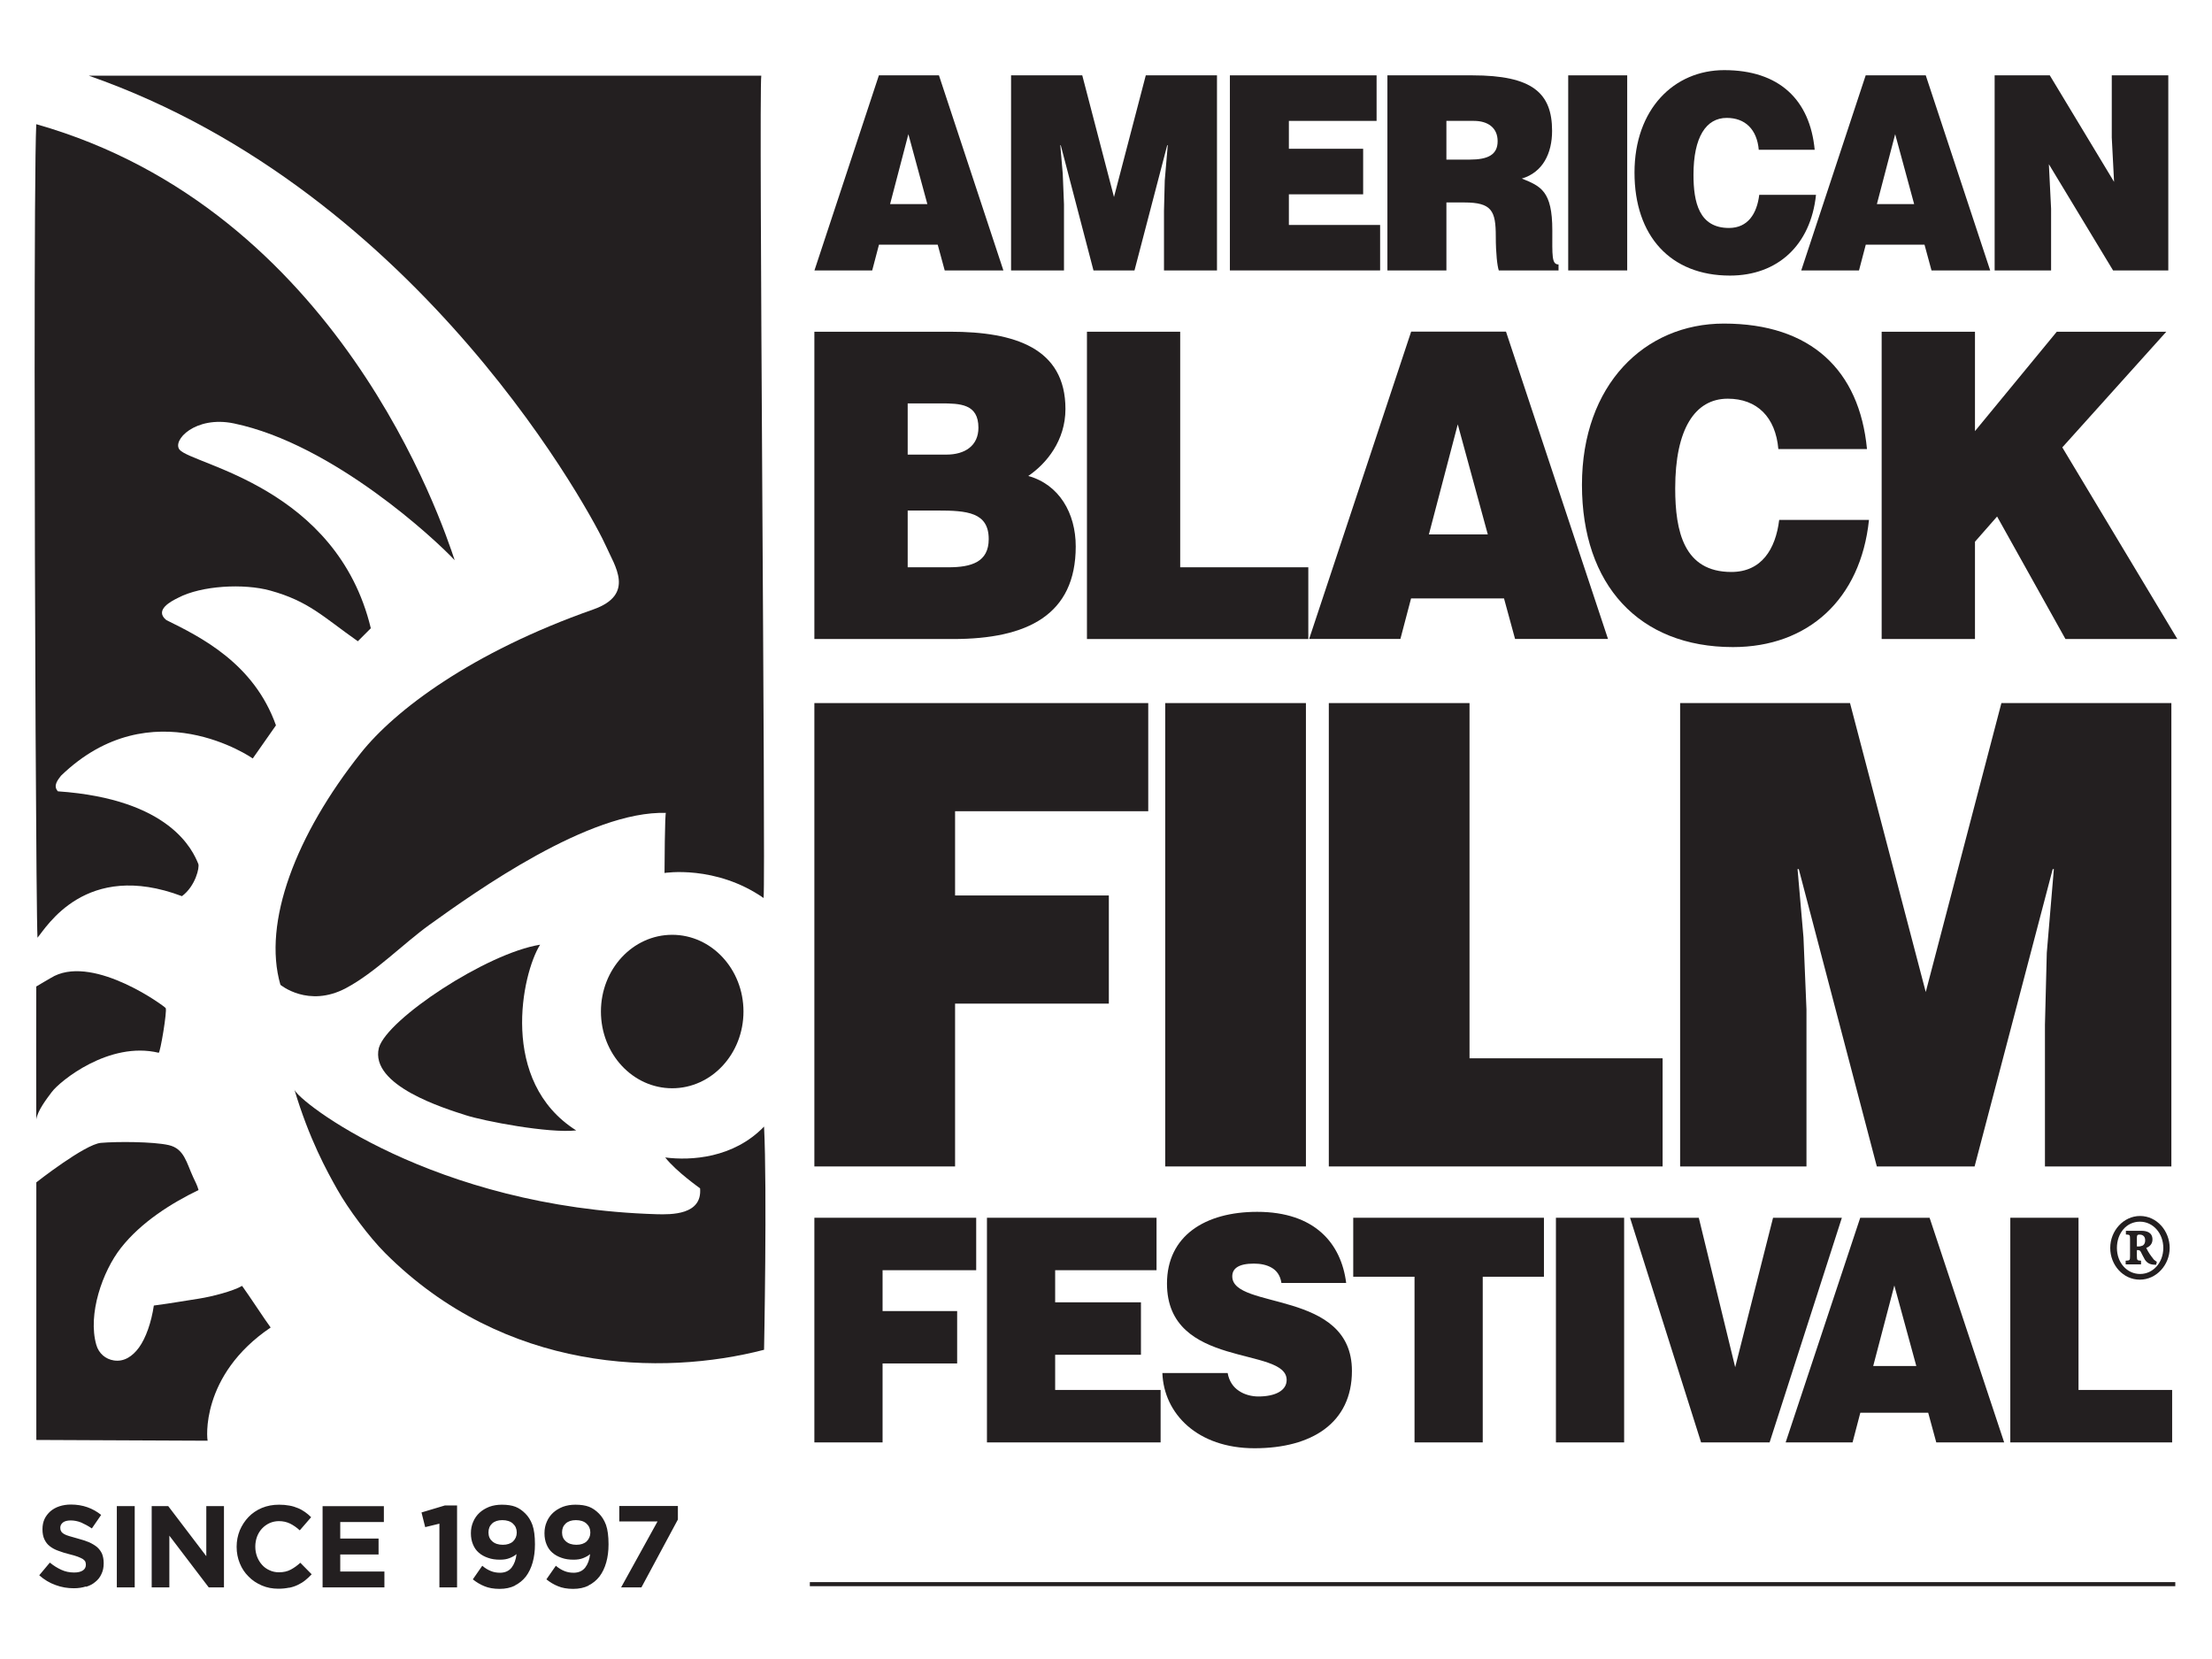
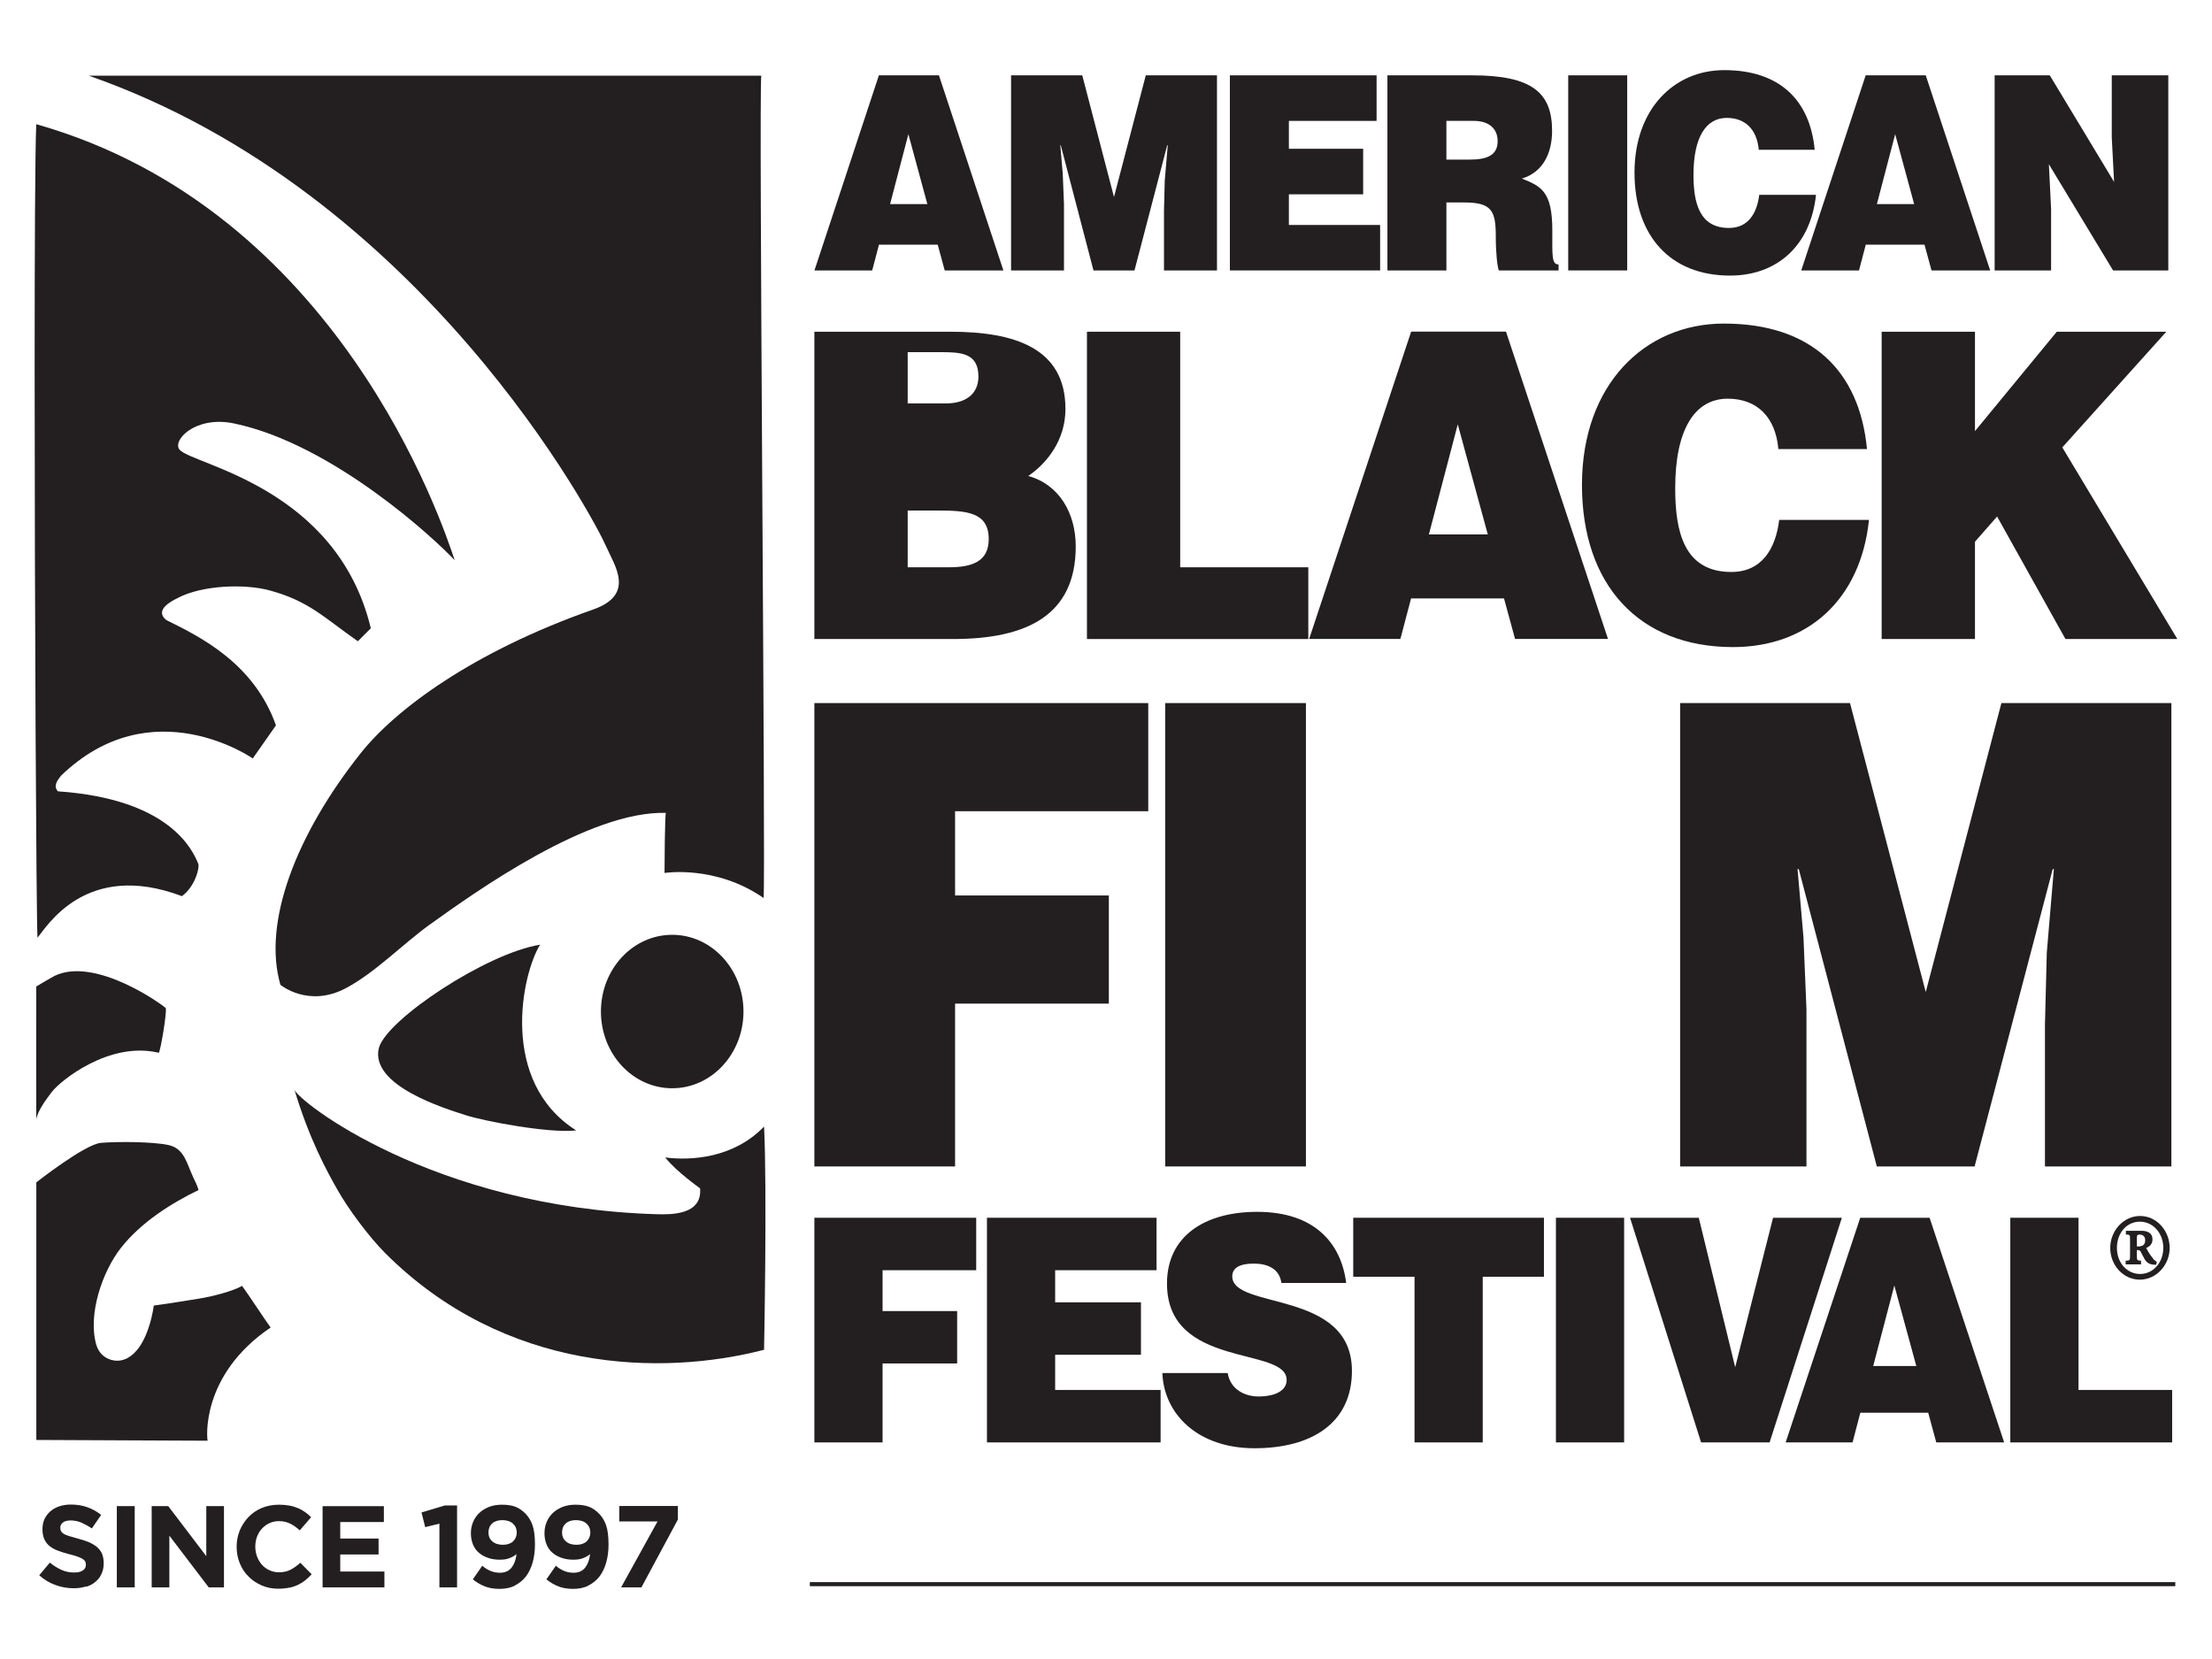
<svg xmlns="http://www.w3.org/2000/svg" id="Layer_1" viewBox="0 0 288 216">
  <defs>
    <style>.cls-1{fill:#231f20;stroke-width:0px;}</style>
  </defs>
  <path class="cls-1" d="M4.72,16.17c39.36,11.16,52.86,51.92,54.48,56.77-2.42-2.61-15.82-15.12-28.74-17.81-5.04-1.05-8.12,2.24-7.06,3.44,1.73,1.95,20.45,4.83,24.88,23.23l-1.69,1.69c-4.5-3.16-6.37-5.21-11.41-6.6-3.44-.95-8.96-.65-11.98.94-.88.43-3.16,1.59-1.55,2.9,4.46,2.2,11.41,5.63,14.28,13.71l-3.02,4.31s-13.14-9.19-24.97,2.25c-.39.52-1.08,1.3-.4,2.03,14.65,1.01,17.57,7.71,18.28,9.45.18.44-.36,2.88-2.13,4.2-12.56-4.74-17.66,4.08-18.81,5.41-.16-3.02-.37-43.59-.37-73.81,0-15.83.06-28.83.21-32.1" />
  <path class="cls-1" d="M99.12,9.84c-.35,2.12.58,103.86.3,107.08-6.25-4.34-12.9-3.26-12.9-3.26-.07.09-.08.08,0,0,0,0,.03-8.29.2-7.82-9.98-.32-24.73,10.21-30.78,14.55-3.47,2.5-7.11,6.25-10.89,8.26-4.91,2.61-8.54-.43-8.54-.43-2.35-8.11,2.02-19.55,10.48-30.19,4.42-5.55,14.35-13.09,30.25-18.68,5.54-1.95,2.76-5.72,1.66-8.25-1.35-3.13-23.8-46.05-67.35-61.25h87.57Z" />
  <path class="cls-1" d="M96.8,131.7c0,5.51-4.15,9.99-9.28,9.99s-9.28-4.47-9.28-9.99c0-5.52,4.15-9.99,9.28-9.99,5.12,0,9.28,4.47,9.28,9.99" />
  <path class="cls-1" d="M49.34,136.4c1.09-3.72,14-12.29,20.98-13.4-2.37,3.78-5.38,17.81,4.7,24.18-3.58.4-12-1.21-14.41-1.99-2.65-.86-12.49-3.84-11.28-8.76v-.03Z" />
  <path class="cls-1" d="M38.32,141.83c1.96,6.54,4.25,10.66,5.6,13.05,1.43,2.55,4.17,6.21,6.23,8.27,15.6,15.6,36.03,16.04,49.33,12.59,0,0,.41-20.85,0-29.06-3.99,4.13-9.54,4.45-12.87,4.02,1.48,1.88,4.56,4.02,4.54,4.02.3,3.48-3.76,3.42-5.65,3.37-29.13-.87-46.83-14.8-47.18-16.25" />
  <path class="cls-1" d="M4.72,128.44s2.09-1.24,2.38-1.38c5.37-2.6,14.28,3.92,14.47,4.19.22.3-.71,5.87-.91,5.82-6.46-1.55-12.87,3.7-13.92,5.11-.66.88-1.86,2.43-2.02,3.58-.02-1.07,0-17.33,0-17.33" />
  <path class="cls-1" d="M4.72,153.95s6.33-4.98,8.42-5.15c2.07-.18,6.78-.17,8.82.29,2.04.46,2.32,2.31,3.2,4.2.26.56.52,1.03.69,1.65-3.54,1.72-7.46,4.17-10.11,7.54-2.4,3.06-4.34,8.64-3.2,12.62.32,1.12,1.21,1.87,2.3,2.03,1.33.2,2.43-.55,3.26-1.69.9-1.24,1.61-3.29,1.93-5.46,2.69-.36,3.62-.56,5.88-.9,1.73-.27,4.44-.98,5.61-1.66.86,1.17,3.08,4.58,3.72,5.42-9.23,6.24-8.29,14.65-8.2,14.74l-22.31-.1v-33.54Z" />
  <path class="cls-1" d="M118.27,17.47l2.47,9.1h-4.85l2.38-9.1ZM114.43,9.81l-8.39,25.4h7.52l.88-3.35h7.65l.91,3.35h7.64l-8.39-25.4h-7.81Z" />
  <polygon class="cls-1" points="149.18 9.81 145.04 25.65 140.91 9.81 131.64 9.81 131.64 35.21 138.53 35.21 138.53 26.61 138.37 22.65 138.05 18.91 138.11 18.91 142.37 35.21 147.71 35.21 151.97 18.91 152.04 18.91 151.65 23.5 151.55 27.45 151.55 35.21 158.45 35.21 158.45 9.81 149.18 9.81" />
  <polygon class="cls-1" points="160.13 9.81 160.13 35.21 179.69 35.21 179.69 29.29 167.81 29.29 167.81 25.3 177.48 25.3 177.48 19.37 167.81 19.37 167.81 15.74 179.23 15.74 179.23 9.81 160.13 9.81" />
  <path class="cls-1" d="M188.32,26.36v8.85h-7.68V9.81h11.06c7.81,0,10.38,2.29,10.38,7.23,0,2.93-1.21,5.4-3.94,6.21,2.47.99,3.97,1.62,3.97,6.73,0,3.32-.1,4.45.81,4.45v.78h-7.78c-.19-.56-.39-2.19-.39-4.44,0-3.32-.52-4.41-4.1-4.41h-2.34ZM188.32,20.78h3.03c2.38,0,3.64-.63,3.64-2.4s-1.3-2.64-3.09-2.64h-3.58v5.04Z" />
  <rect class="cls-1" x="204.18" y="9.81" width="7.68" height="25.4" />
  <path class="cls-1" d="M228.99,19.51c-.23-2.65-1.76-4.16-4.17-4.16-2.7,0-4.33,2.51-4.33,7.41,0,3.56.72,6.92,4.62,6.92,2.47,0,3.64-1.87,3.94-4.31h7.39c-.69,6.56-5.01,10.51-11.2,10.51-7.74,0-12.43-5.15-12.43-13.41s5.14-13.34,11.68-13.34c7.16,0,11.16,3.85,11.78,10.37h-7.29Z" />
  <path class="cls-1" d="M246.75,17.47l2.47,9.1h-4.85l2.38-9.1ZM242.91,9.81l-8.39,25.4h7.52l.88-3.35h7.65l.91,3.35h7.64l-8.39-25.4h-7.81Z" />
  <polygon class="cls-1" points="274.95 9.81 274.95 17.89 275.25 23.68 266.88 9.81 259.7 9.81 259.7 35.21 267.05 35.21 267.05 27.17 266.76 21.38 275.12 35.21 282.31 35.21 282.31 9.81 274.95 9.81" />
-   <path class="cls-1" d="M106.03,83.2v-40.01h17.71c8.34,0,14.98,2.11,14.98,10.06,0,4.11-2.47,7.11-4.84,8.72,4.01,1.11,6.18,4.83,6.18,9.17,0,8.94-6.33,12.06-15.96,12.06h-18.07ZM118.18,52.52v6.67h5.04c2.42,0,4.17-1.16,4.17-3.5,0-3.11-2.37-3.17-4.94-3.17h-4.27ZM118.18,66.47v7.39h5.3c2.98,0,5.25-.67,5.25-3.67,0-3.5-2.83-3.72-6.69-3.72h-3.86Z" />
+   <path class="cls-1" d="M106.03,83.2v-40.01h17.71c8.34,0,14.98,2.11,14.98,10.06,0,4.11-2.47,7.11-4.84,8.72,4.01,1.11,6.18,4.83,6.18,9.17,0,8.94-6.33,12.06-15.96,12.06h-18.07ZM118.18,52.52h5.04c2.42,0,4.17-1.16,4.17-3.5,0-3.11-2.37-3.17-4.94-3.17h-4.27ZM118.18,66.47v7.39h5.3c2.98,0,5.25-.67,5.25-3.67,0-3.5-2.83-3.72-6.69-3.72h-3.86Z" />
  <polygon class="cls-1" points="141.52 83.2 141.52 43.19 153.66 43.19 153.66 73.86 170.34 73.86 170.34 83.2 141.52 83.2" />
  <path class="cls-1" d="M170.45,83.19l13.28-40.01h12.35l13.28,40.01h-12.1l-1.44-5.28h-12.1l-1.39,5.28h-11.89ZM189.8,55.25l-3.76,14.33h7.67l-3.91-14.33Z" />
  <path class="cls-1" d="M231.54,58.47c-.36-4.17-2.78-6.56-6.59-6.56-4.27,0-6.84,3.95-6.84,11.67,0,5.61,1.13,10.89,7.31,10.89,3.91,0,5.76-2.94,6.23-6.78h11.69c-1.08,10.34-7.93,16.56-17.71,16.56-12.25,0-19.66-8.11-19.66-21.12s8.13-21,18.48-21c11.32,0,17.65,6.06,18.63,16.34h-11.53Z" />
  <polygon class="cls-1" points="267.79 43.19 257.14 56.13 257.14 43.19 244.99 43.19 244.99 83.2 257.14 83.2 257.14 70.53 260.02 67.25 268.92 83.2 283.49 83.2 268.51 58.25 282.05 43.19 267.79 43.19" />
  <polygon class="cls-1" points="106.03 151.87 106.03 91.54 149.5 91.54 149.5 105.62 124.35 105.62 124.35 116.59 144.37 116.59 144.37 130.67 124.35 130.67 124.35 151.87 106.03 151.87" />
  <rect class="cls-1" x="151.71" y="91.54" width="18.32" height="60.33" />
-   <polygon class="cls-1" points="173.01 151.87 173.01 91.54 191.33 91.54 191.33 137.79 216.47 137.79 216.47 151.87 173.01 151.87" />
  <polygon class="cls-1" points="218.75 151.87 218.75 91.54 240.87 91.54 250.73 129.16 260.58 91.54 282.71 91.54 282.71 151.87 266.25 151.87 266.25 133.43 266.49 124.05 267.41 113.16 267.26 113.16 257.09 151.87 244.36 151.87 234.2 113.16 234.04 113.16 234.81 122.04 235.2 131.43 235.2 151.87 218.75 151.87" />
  <polygon class="cls-1" points="106.03 187.8 106.03 158.55 127.1 158.55 127.1 165.38 114.91 165.38 114.91 170.7 124.62 170.7 124.62 177.52 114.91 177.52 114.91 187.8 106.03 187.8" />
  <polygon class="cls-1" points="128.5 187.8 128.5 158.55 150.58 158.55 150.58 165.38 137.38 165.38 137.38 169.56 148.55 169.56 148.55 176.39 137.38 176.39 137.38 180.97 151.11 180.97 151.11 187.8 128.5 187.8" />
  <path class="cls-1" d="M166.84,167.04c-.15-1.01-.64-1.62-1.28-1.99-.64-.37-1.43-.53-2.3-.53-1.96,0-2.82.61-2.82,1.66,0,4.39,15.58,1.67,15.58,12.31,0,6.78-5.23,10.07-12.68,10.07s-11.81-4.51-12-9.79h8.5c.19,1.06.72,1.83,1.47,2.32.71.49,1.66.73,2.52.73,2.22,0,3.69-.77,3.69-2.15,0-4.42-15.58-1.38-15.58-12.55,0-6.22,4.97-9.34,11.74-9.34,7.53,0,10.95,4.14,11.59,9.26h-8.42Z" />
  <polygon class="cls-1" points="176.19 158.55 201.02 158.55 201.02 166.23 193.05 166.23 193.05 187.8 184.17 187.8 184.17 166.23 176.19 166.23 176.19 158.55" />
  <rect class="cls-1" x="202.58" y="158.55" width="8.88" height="29.25" />
  <polygon class="cls-1" points="212.23 158.55 221.18 158.55 225.92 178.01 230.85 158.55 239.81 158.55 230.4 187.8 221.48 187.8 212.23 158.55" />
  <path class="cls-1" d="M232.49,187.8l9.71-29.25h9.03l9.71,29.25h-8.84l-1.05-3.86h-8.84l-1.01,3.86h-8.7ZM246.64,167.37l-2.75,10.48h5.61l-2.86-10.48Z" />
  <polygon class="cls-1" points="261.74 158.55 261.74 187.8 282.81 187.8 282.81 180.97 270.62 180.97 270.62 158.55 261.74 158.55" />
  <path class="cls-1" d="M278.22,162.29v-1.16c0-.32.09-.39.36-.39s.72.13.72.74c0,.32-.09.52-.3.68-.15.06-.36.13-.54.13h-.24ZM280.82,164.29c-.09-.06-.24-.16-.39-.29-.45-.58-.69-.9-.99-1.52.48-.19.81-.55.81-1.1,0-.94-.78-1.13-1.43-1.13h-2.03v.48c.51.03.54.03.54.61v2.19c0,.58-.03.58-.57.61v.48h2v-.48c-.48-.03-.54-.03-.54-.61v-.77h.12c.15,0,.3.03.39.23.12.23.3.61.54,1.03.36.52.78.65,1.46.65l.09-.39ZM278.61,159.06c1.73,0,3.05,1.52,3.05,3.42s-1.32,3.39-3.02,3.39-3.02-1.45-3.02-3.39,1.26-3.42,2.99-3.42ZM278.64,158.32c-2.18,0-3.89,1.94-3.89,4.16s1.67,4.13,3.85,4.13,3.89-1.94,3.89-4.13-1.65-4.16-3.86-4.16Z" />
  <path class="cls-1" d="M80.88,206.68h2.63l4.75-8.84v-1.76h-7.63v2.01h4.98l-4.74,8.58ZM73.68,200.69c-.33-.29-.5-.67-.5-1.15v-.03c0-.47.15-.85.47-1.15.32-.29.76-.44,1.33-.44s1.06.15,1.38.45c.33.3.5.68.5,1.15v.03c0,.45-.17.83-.48,1.14-.32.29-.76.44-1.33.44s-1.04-.15-1.36-.44ZM76.6,206.44c.58-.29,1.06-.68,1.45-1.18.38-.5.68-1.12.88-1.83.2-.71.3-1.48.3-2.35v-.03c0-1.04-.11-1.89-.33-2.51-.23-.62-.54-1.1-.92-1.48-.41-.41-.83-.7-1.29-.88-.47-.18-1.06-.27-1.77-.27-.59,0-1.14.09-1.63.27-.5.2-.92.45-1.27.77-.36.33-.64.73-.83,1.18-.2.45-.3.95-.3,1.48v.03c0,.53.09,1.01.27,1.44.17.42.42.79.76,1.08.33.29.73.51,1.2.67.47.17.98.24,1.56.24.47,0,.88-.06,1.23-.2s.67-.3.92-.53c-.08.73-.29,1.3-.64,1.76-.35.44-.86.67-1.51.67-.45,0-.86-.08-1.21-.23-.35-.14-.73-.36-1.1-.68l-1.23,1.77c.45.36.95.67,1.5.89.54.23,1.21.35,1.98.35s1.42-.14,2-.42ZM64.1,200.69c-.33-.29-.5-.67-.5-1.15v-.03c0-.47.15-.85.47-1.15.32-.29.76-.44,1.33-.44s1.06.15,1.38.45c.33.3.5.68.5,1.15v.03c0,.45-.17.83-.48,1.14-.32.29-.76.44-1.33.44s-1.04-.15-1.36-.44ZM67.02,206.44c.57-.29,1.06-.68,1.45-1.18.38-.5.68-1.12.88-1.83.2-.71.3-1.48.3-2.35v-.03c0-1.04-.11-1.89-.33-2.51-.23-.62-.54-1.1-.92-1.48-.41-.41-.83-.7-1.29-.88-.47-.18-1.06-.27-1.77-.27-.59,0-1.14.09-1.63.27-.5.2-.92.45-1.27.77-.36.33-.64.73-.83,1.18-.2.45-.3.95-.3,1.48v.03c0,.53.09,1.01.27,1.44.17.42.42.79.76,1.08.33.29.73.51,1.2.67.47.17.98.24,1.56.24.47,0,.88-.06,1.23-.2s.67-.3.92-.53c-.08.73-.29,1.3-.64,1.76-.35.44-.86.67-1.51.67-.45,0-.86-.08-1.21-.23-.35-.14-.73-.36-1.1-.68l-1.23,1.77c.45.36.95.67,1.5.89.54.23,1.21.35,1.98.35s1.42-.14,2-.42ZM57.21,206.68h2.3v-10.67h-1.59l-3.04.91.48,1.91,1.85-.45v8.31ZM42,206.68h8.05v-2.07h-5.75v-2.22h4.99v-2.07h-4.99v-2.15h5.68v-2.07h-7.98v10.59ZM37.63,206.73c.41-.08.8-.21,1.15-.38.35-.17.67-.36.95-.59.29-.23.58-.5.85-.79l-1.48-1.5c-.41.38-.83.67-1.24.89-.42.23-.94.35-1.54.35-.45,0-.86-.09-1.24-.27-.38-.17-.71-.41-.97-.71-.27-.3-.48-.65-.64-1.06-.15-.41-.23-.83-.23-1.29v-.03c0-.45.08-.88.23-1.29.15-.39.36-.74.64-1.04s.61-.54.98-.71c.38-.17.79-.26,1.23-.26.53,0,1.01.11,1.45.32.42.21.85.5,1.26.88l1.48-1.71c-.24-.24-.5-.47-.79-.67-.29-.2-.59-.38-.92-.51-.33-.14-.7-.26-1.1-.33-.41-.08-.86-.12-1.36-.12-.82,0-1.56.14-2.24.42-.68.29-1.26.68-1.74,1.18-.48.5-.86,1.09-1.14,1.74-.27.67-.41,1.38-.41,2.13v.03c0,.76.14,1.47.41,2.13.27.67.65,1.24,1.14,1.72.48.5,1.06.88,1.73,1.17.67.29,1.39.42,2.16.42.51,0,.98-.05,1.39-.14ZM19.75,206.68h2.3v-6.74l5.13,6.74h1.98v-10.59h-2.3v6.52l-4.96-6.52h-2.15v10.59ZM15.21,206.68h2.33v-10.59h-2.33v10.59ZM11.2,206.6c.47-.14.88-.35,1.21-.64.35-.27.62-.62.8-1.03.2-.41.29-.86.29-1.39v-.03c0-.47-.08-.86-.21-1.2-.15-.33-.36-.62-.65-.88-.29-.24-.65-.45-1.06-.64-.42-.17-.91-.33-1.44-.47-.45-.12-.83-.23-1.12-.32-.3-.09-.54-.18-.71-.29-.17-.11-.29-.21-.35-.35-.08-.12-.11-.27-.11-.44v-.03c0-.26.12-.48.35-.67.23-.17.56-.26,1.01-.26s.91.09,1.36.27c.45.2.92.45,1.39.77l1.21-1.76c-.55-.44-1.14-.77-1.79-1-.65-.23-1.38-.35-2.15-.35-.54,0-1.04.08-1.5.23-.45.15-.83.36-1.17.65-.32.29-.58.62-.76,1-.18.39-.27.83-.27,1.32v.03c0,.53.09.97.26,1.32.17.35.39.65.7.88.3.24.67.44,1.1.59.44.17.92.32,1.45.45.44.11.8.21,1.09.32.27.11.48.2.65.3.15.11.26.21.32.32.05.12.08.26.08.41v.03c0,.32-.14.56-.39.73-.27.18-.65.27-1.14.27-.61,0-1.17-.12-1.66-.35-.51-.23-1.01-.54-1.5-.94l-1.38,1.65c.64.57,1.35,1,2.12,1.27.77.29,1.57.42,2.38.42.58,0,1.1-.08,1.57-.23Z" />
  <rect class="cls-1" x="105.44" y="205.99" width="177.78" height=".53" />
</svg>